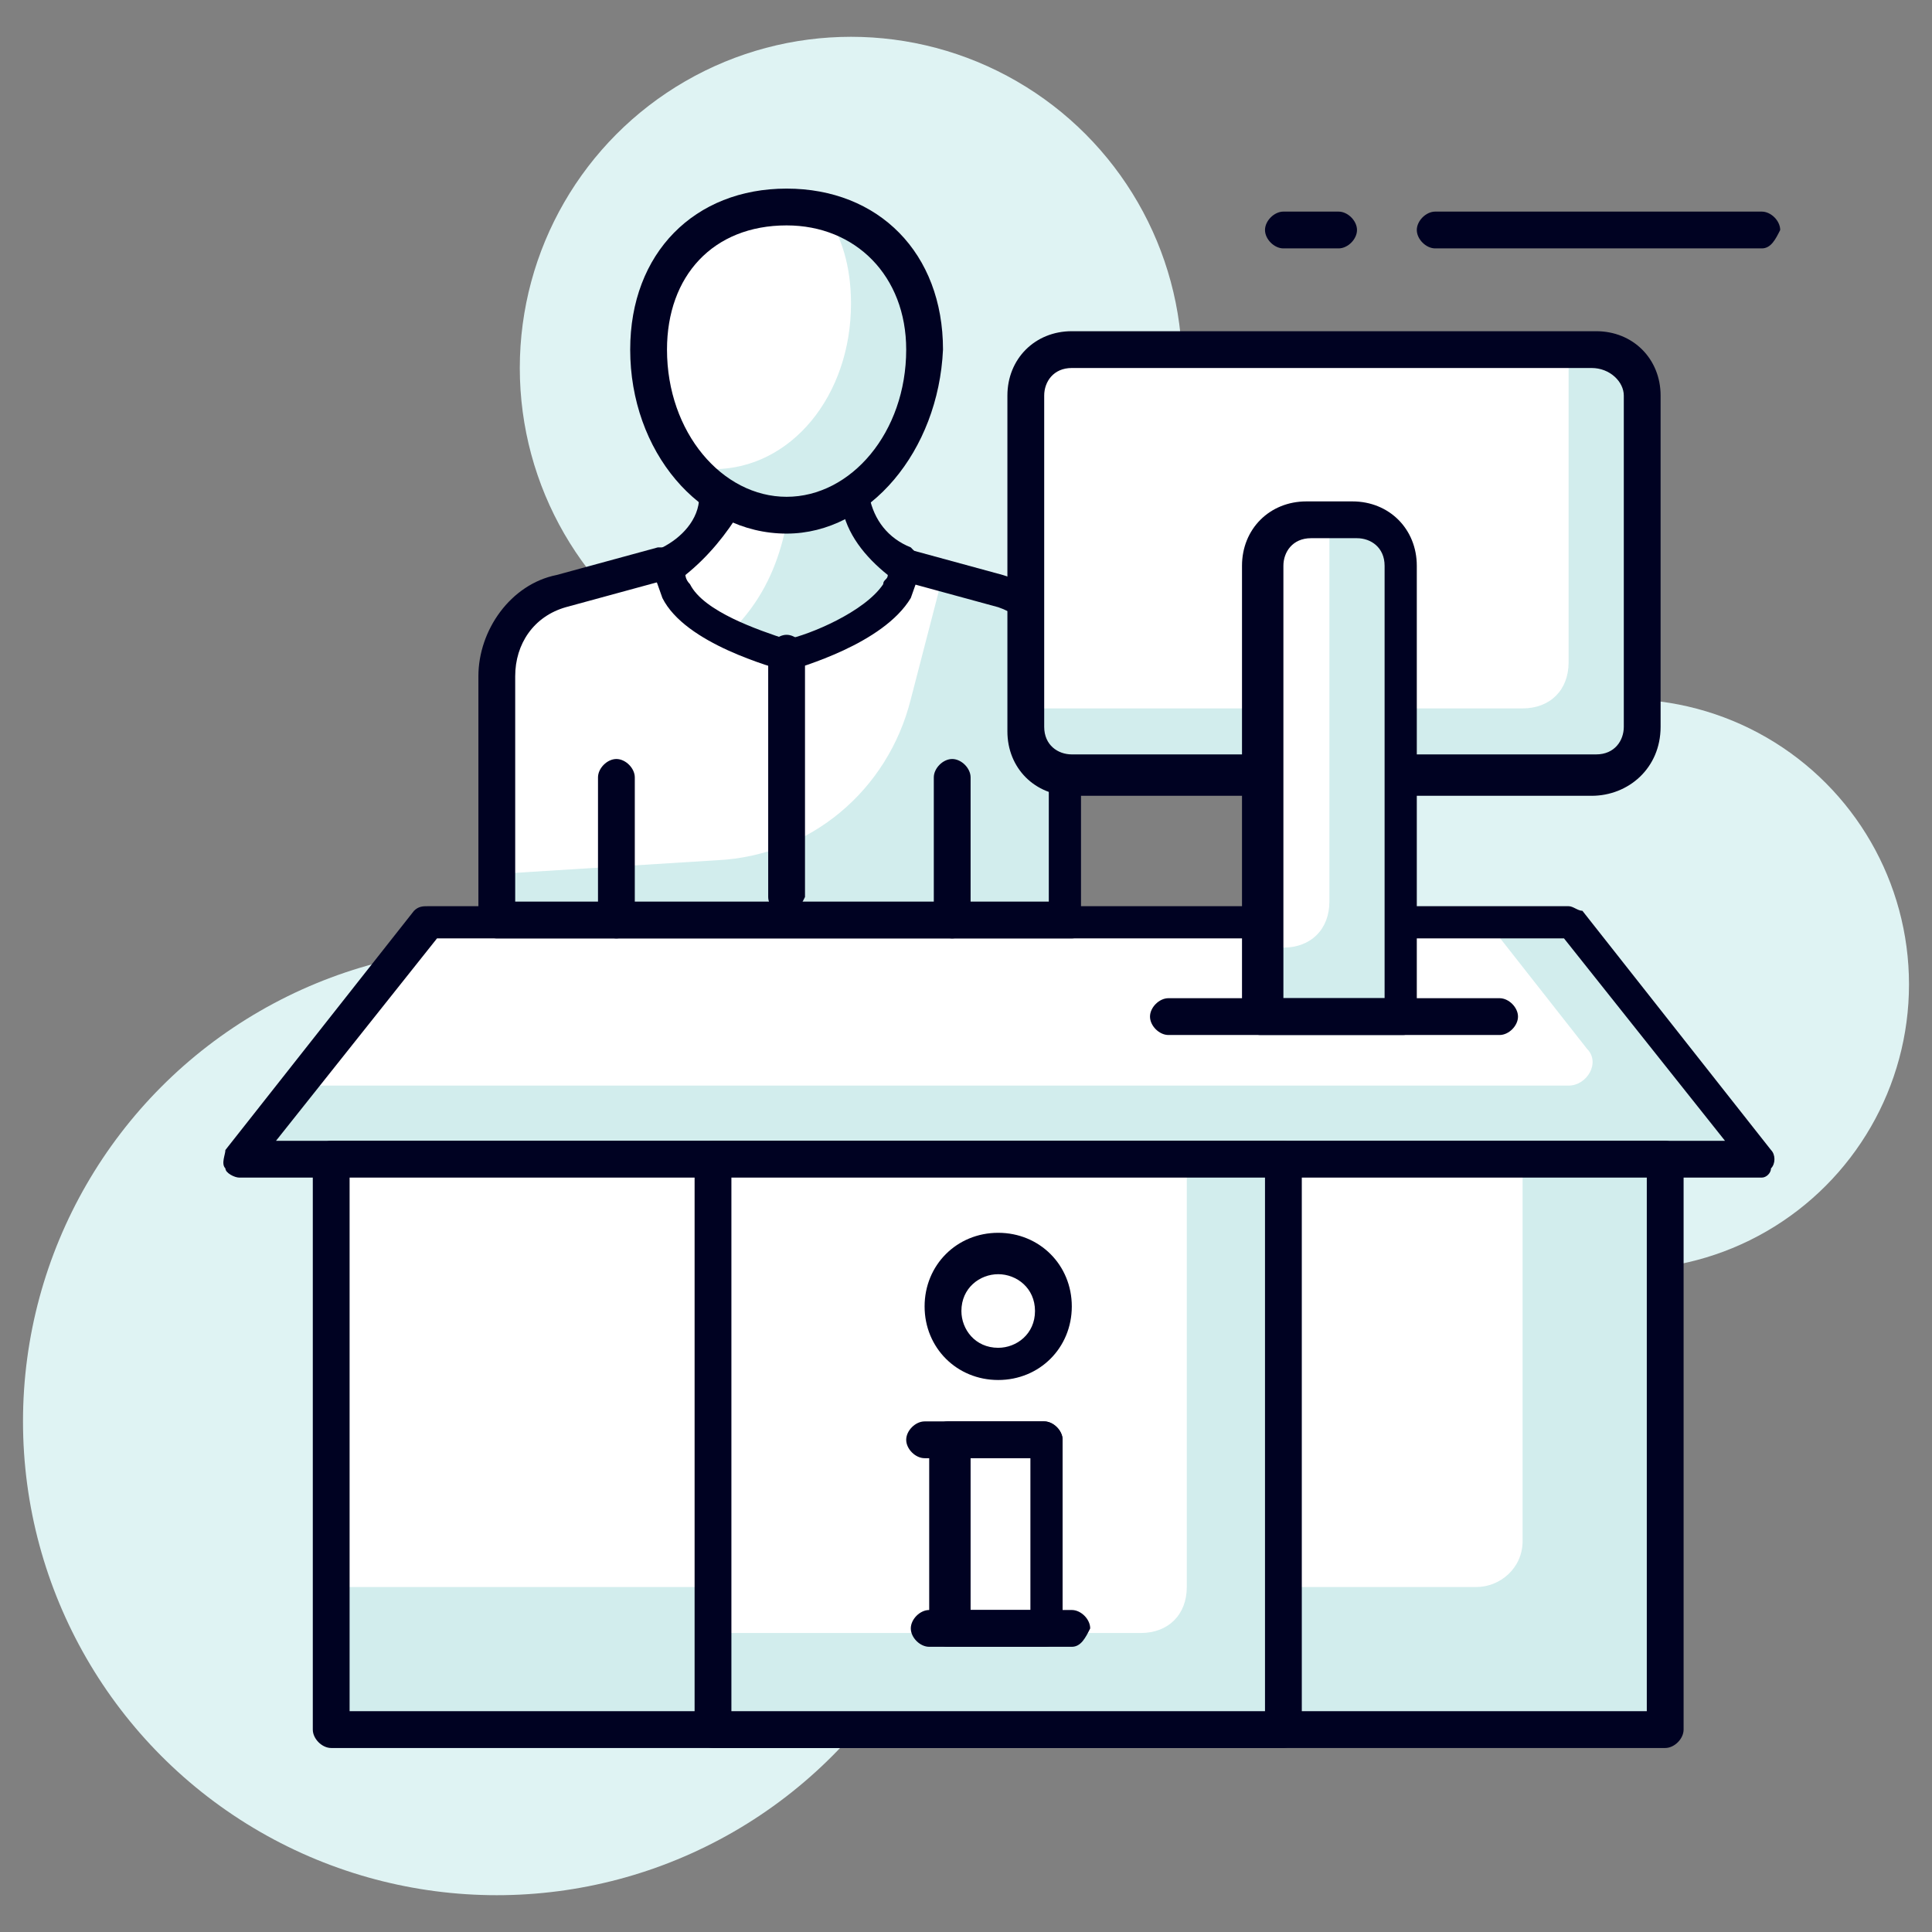
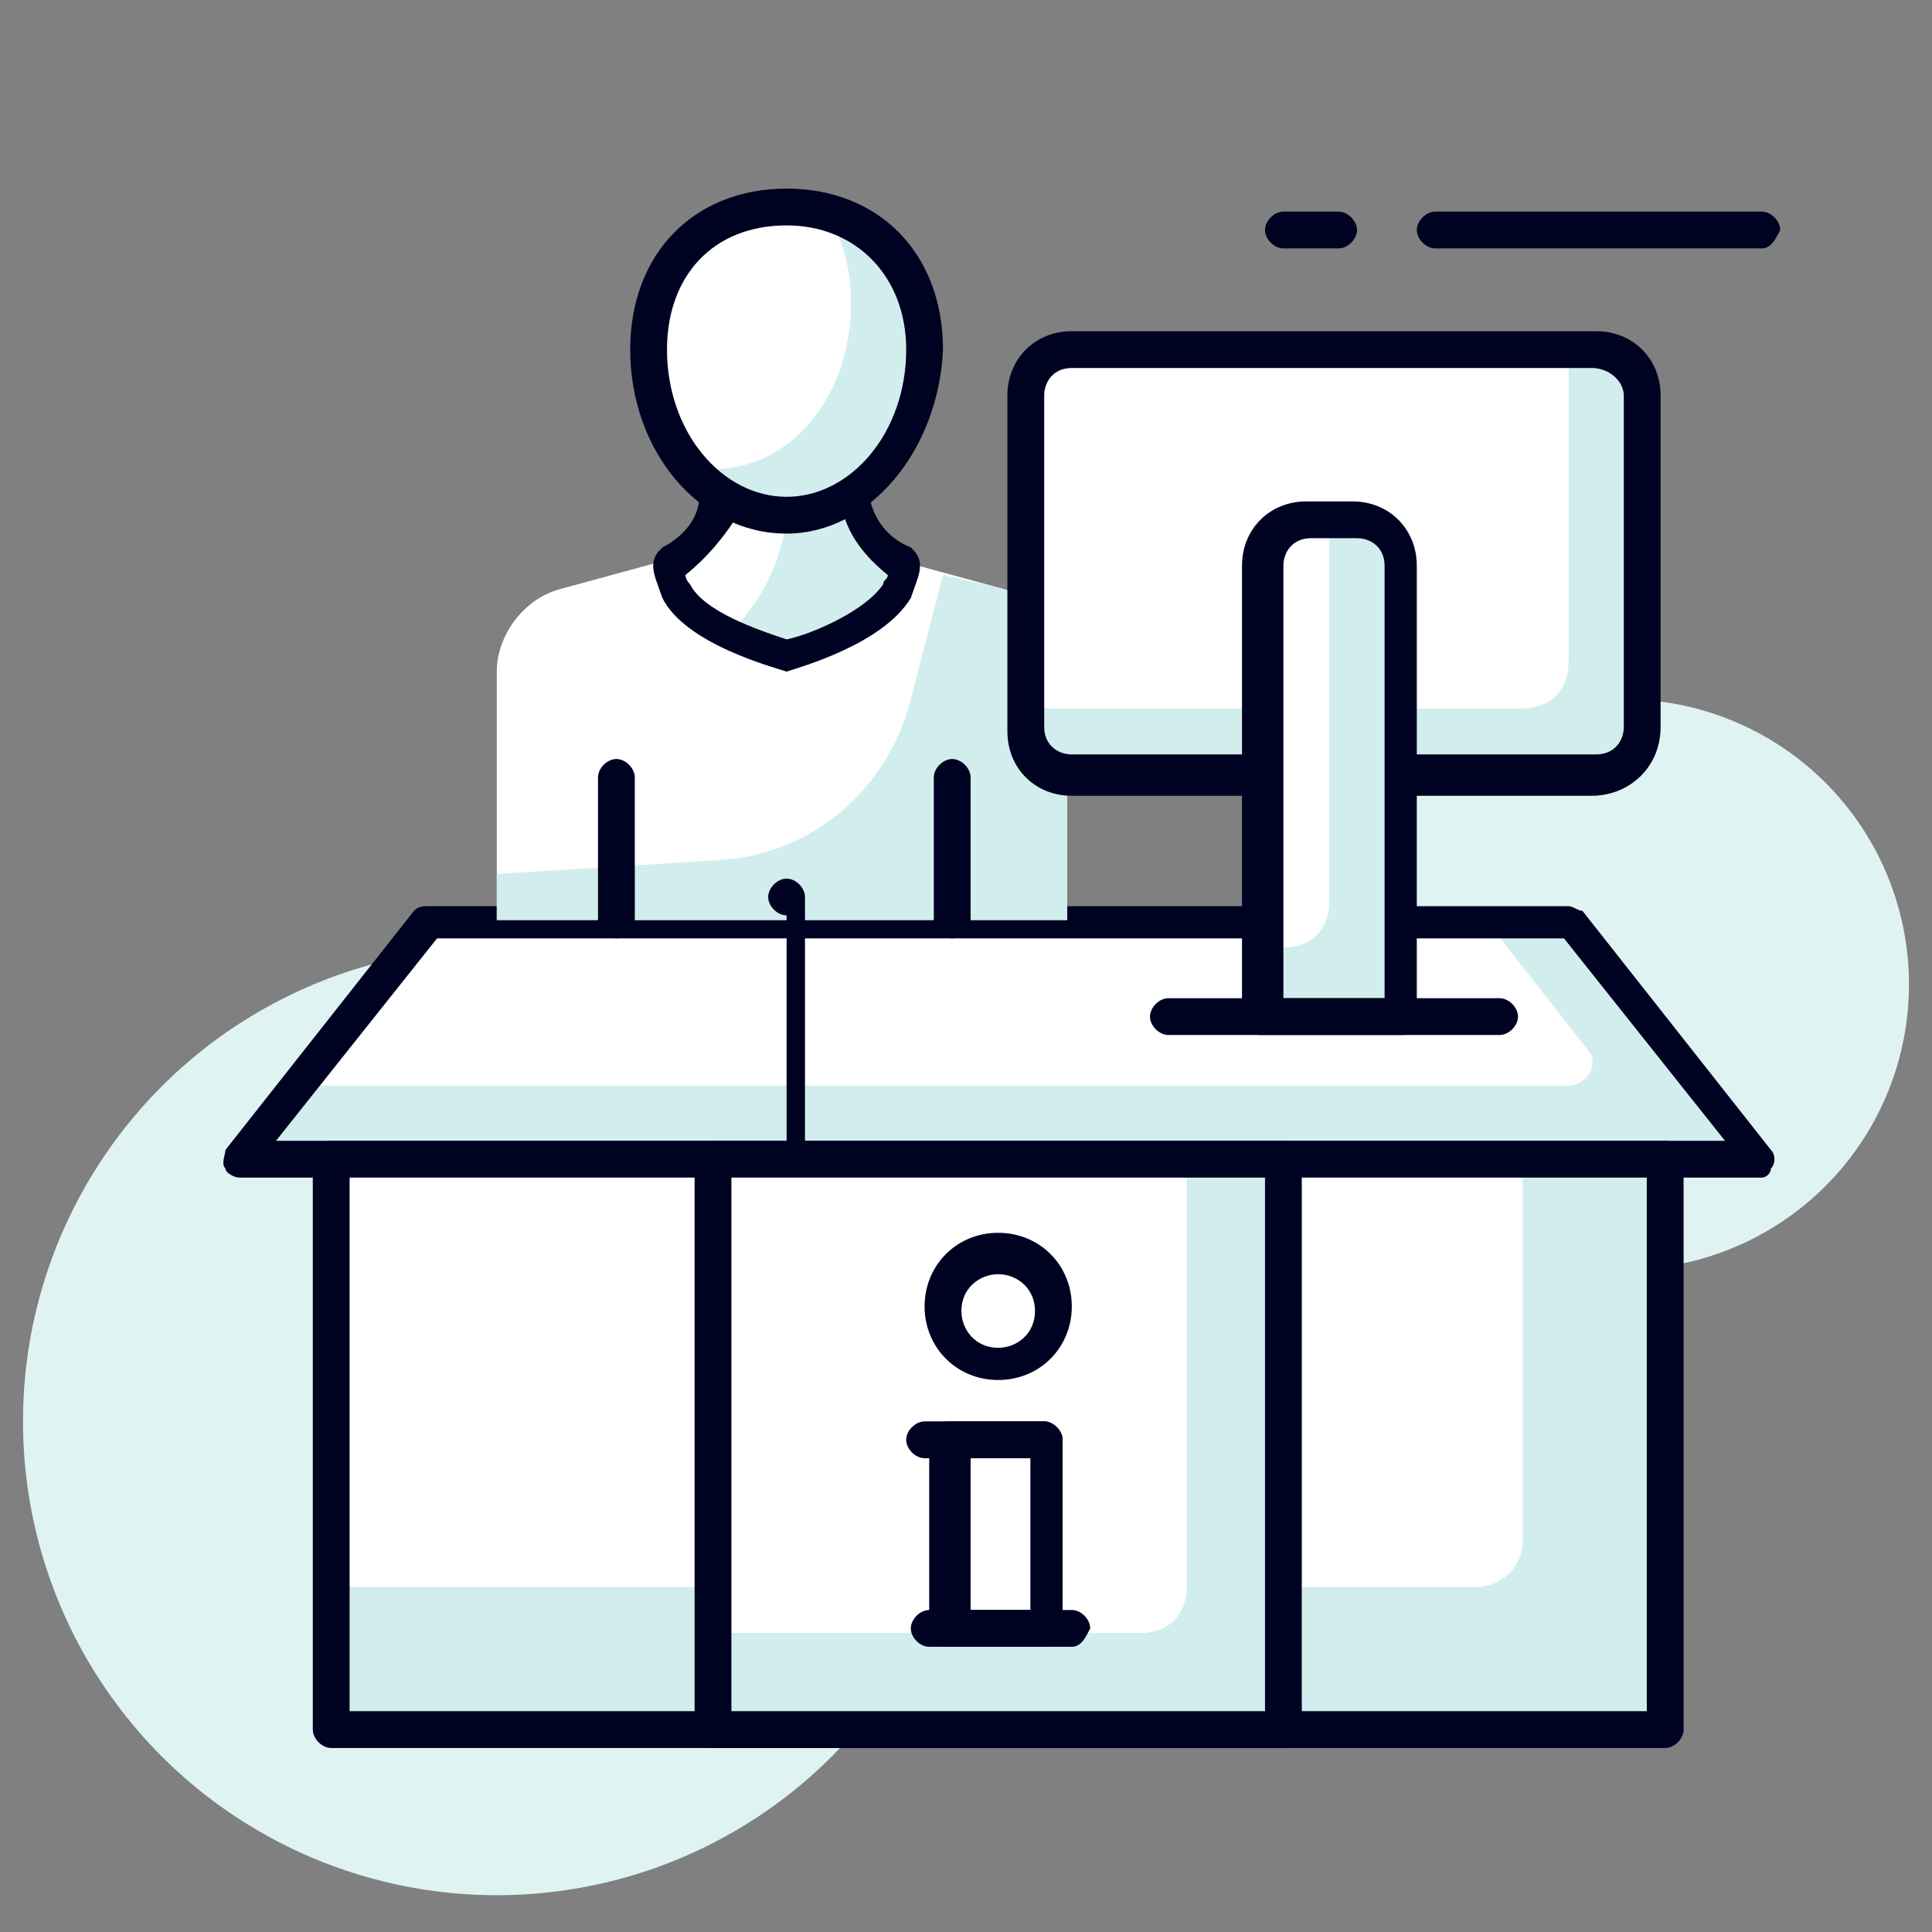
<svg xmlns="http://www.w3.org/2000/svg" enable-background="new 0 0 42 42" version="1.0" viewBox="0 0 42 42" xml:space="preserve">
  <rect x="0" y="0" width="42" height="42" fill="#808080" stroke="none" />
-   <circle fill="#DFF3F3" cx="18.5" cy="8" r="7.2" />
  <circle fill="#DFF3F3" cx="35.3" cy="21.4" r="6.2" />
  <circle fill="#DFF3F3" cx="10.8" cy="30.9" r="10.3" />
  <polygon fill="#D2EDED" points="38.3 25.2 5.2 25.2 9.3 20 34.1 20" />
  <path fill="#FFFFFF" d="m34.1 23.6h-27.7l2.9-3.6h23l2.2 2.8c0.3 0.3 0 0.8-0.4 0.8z" />
  <path fill="#000222" d="m38.3 25.6h-33.1c-0.1 0-0.3-0.1-0.3-0.2-0.1-0.1 0-0.3 0-0.4l4.1-5.2c0.1-0.1 0.2-0.1 0.3-0.1h24.8c0.1 0 0.2 0.1 0.3 0.1l4.1 5.2c0.1 0.1 0.1 0.3 0 0.4 0 0.1-0.1 0.2-0.2 0.2zm-32.3-0.8h31.5l-3.5-4.4h-24.5l-3.5 4.4z" />
  <rect fill="#D2EDED" x="7.2" y="25.2" width="29" height="12.4" />
  <path fill="#FFFFFF" d="m32.1 34.5h-24.9v-9.3h25.9v8.3c0 0.6-0.5 1-1 1z" />
  <path fill="#000222" d="m36.2 38h-29c-0.2 0-0.4-0.2-0.4-0.4v-12.4c0-0.2 0.2-0.4 0.4-0.4h29c0.2 0 0.4 0.2 0.4 0.4v12.4c0 0.2-0.2 0.4-0.4 0.4zm-28.6-0.8h28.2v-11.6h-28.2v11.6z" />
  <rect fill="#D2EDED" x="15.5" y="25.2" width="12.4" height="12.4" />
  <path fill="#FFFFFF" d="m24.8 35.5h-9.3v-10.3h10.3v9.3c0 0.6-0.4 1-1 1z" />
  <path fill="#000222" d="m27.9 38h-12.4c-0.2 0-0.4-0.2-0.4-0.4v-12.4c0-0.2 0.2-0.4 0.4-0.4h12.4c0.2 0 0.4 0.2 0.4 0.4v12.4c0 0.2-0.2 0.4-0.4 0.4zm-12-0.8h11.6v-11.6h-11.6v11.6z" />
  <circle fill="#FFFFFF" cx="21.7" cy="28.4" r="1.2" />
  <path fill="#000222" d="m21.7 30c-0.9 0-1.6-0.7-1.6-1.6s0.7-1.6 1.6-1.6 1.6 0.7 1.6 1.6-0.7 1.6-1.6 1.6zm0-2.3c-0.4 0-0.8 0.3-0.8 0.8 0 0.4 0.3 0.8 0.8 0.8 0.4 0 0.8-0.3 0.8-0.8s-0.4-0.8-0.8-0.8z" />
  <rect fill="#FFFFFF" x="20.7" y="31.3" width="2.1" height="4.1" />
  <path fill="#000222" d="m22.7 35.8h-2.1c-0.2 0-0.4-0.2-0.4-0.4v-4.1c0-0.2 0.2-0.4 0.4-0.4h2.1c0.2 0 0.4 0.2 0.4 0.4v4.1c0 0.2-0.1 0.4-0.4 0.4zm-1.6-0.8h1.3v-3.4h-1.3v3.4z" />
  <path fill="#000222" d="m22.7 31.7h-2.6c-0.2 0-0.4-0.2-0.4-0.4s0.2-0.4 0.4-0.4h2.6c0.2 0 0.4 0.2 0.4 0.4s-0.1 0.4-0.4 0.4z" />
  <path fill="#000222" d="m23.3 35.8h-3.1c-0.2 0-0.4-0.2-0.4-0.4s0.2-0.4 0.4-0.4h3.1c0.2 0 0.4 0.2 0.4 0.4-0.1 0.2-0.2 0.4-0.4 0.4z" />
  <path fill="#FFFFFF" d="m21.8 12.8-2.2-0.6h-5.2l-2.2 0.6c-0.8 0.2-1.4 1-1.4 1.8v5.4h12.4v-5.3c0.1-0.9-0.5-1.6-1.4-1.9z" />
  <path fill="#D2EDED" d="m21.8 12.8-1.3-0.3-0.7 2.7c-0.5 2-2.2 3.4-4.2 3.5l-4.8 0.3v1h12.4v-5.3c0.1-0.9-0.5-1.6-1.4-1.9z" />
-   <path fill="#000222" d="m23.3 20.4h-12.5c-0.2 0-0.4-0.2-0.4-0.4v-5.3c0-1 0.7-2 1.7-2.2l2.2-0.6h0.1 5.1 0.1l2.2 0.6c1 0.3 1.7 1.2 1.7 2.2v5.3c0.1 0.2 0 0.4-0.2 0.4zm-12.1-0.8h11.6v-4.9c0-0.7-0.5-1.3-1.1-1.5l-2.2-0.6h-5l-2.2 0.6c-0.7 0.2-1.1 0.8-1.1 1.5v4.9z" />
  <path fill="#FFFFFF" d="m19.5 12.8c0.1-0.2 0.2-0.4 0.2-0.5-0.5-0.3-0.9-0.8-1.1-1.4v-0.7h-2.9v0.8c-0.1 0.6-0.5 1.1-1.1 1.3 0 0.2 0.1 0.3 0.2 0.5 0.5 0.9 2.4 1.4 2.4 1.4s1.8-0.5 2.3-1.4z" />
  <path fill="#D2EDED" d="m18.6 10.9v-0.7h-1.4c0 1-0.2 2.6-1.5 3.7 1.3 0.8 3.1 0.4 3.9-1 0.1-0.2 0.2-0.4 0.2-0.5-0.7-0.4-1.1-0.9-1.2-1.5z" />
  <path fill="#000222" d="m17.1 14.6c-0.1 0-0.1 0 0 0-0.3-0.1-2.2-0.6-2.7-1.6-0.1-0.3-0.2-0.5-0.2-0.7s0.1-0.3 0.2-0.4c0.4-0.2 0.8-0.6 0.8-1.1v-0.4-0.3c0-0.2 0.2-0.3 0.4-0.3h2.9c0.2 0 0.4 0.1 0.4 0.3v0.3 0.4c0.1 0.5 0.4 0.9 0.9 1.1 0.1 0.1 0.2 0.2 0.2 0.4s-0.1 0.4-0.2 0.7c-0.6 1-2.4 1.5-2.7 1.6zm-2.2-2.1s0 0.1 0.1 0.2c0.3 0.6 1.5 1 2.1 1.2 0.5-0.1 1.7-0.6 2.1-1.2 0-0.1 0.1-0.1 0.1-0.2-0.5-0.4-0.9-0.9-1-1.5v-0.4h-2.2v0.5c-0.3 0.5-0.7 1-1.2 1.4zm4.6 0.3z" />
  <path fill="#FFFFFF" d="m20 7.6c0-2-1.3-3.1-3-3.1s-3 1.1-3 3.1 1.3 3.6 3 3.6 3-1.6 3-3.6z" />
  <path fill="#D2EDED" d="m17.9 4.6c0.4 0.5 0.6 1.2 0.6 2 0 2-1.3 3.6-3 3.6-0.2 0-0.4 0-0.6-0.1 0.5 0.7 1.3 1.1 2.2 1.1 1.6 0 3-1.6 3-3.6-0.1-1.6-1-2.7-2.2-3z" />
  <path fill="#000222" d="m17.1 11.6c-1.9 0-3.4-1.8-3.4-4 0-2.1 1.4-3.5 3.4-3.5s3.4 1.4 3.4 3.5c-0.1 2.2-1.6 4-3.4 4zm0-6.7c-1.6 0-2.6 1.1-2.6 2.7 0 1.8 1.2 3.2 2.6 3.2s2.6-1.4 2.6-3.2c0-1.6-1.1-2.7-2.6-2.7z" />
  <path fill="#D2EDED" d="m33.7 7.6h-9.4c-1.1 0-2 0.9-2 2v5.3c0 1.1 0.9 2 2 2h9.4c1.1 0 2-0.9 2-2v-5.3c0-1.1-0.9-2-2-2z" />
  <path fill="#FFFFFF" d="M34.1,7.6h-9.9c-1.1,0-2,0.9-2,2v5.8h10.9c0.6,0,1-0.4,1-1V7.6z" />
  <path fill="#000222" d="m34.6 17.3h-11.3c-0.8 0-1.4-0.6-1.4-1.4v-7.3c0-0.8 0.6-1.4 1.4-1.4h11.4c0.8 0 1.4 0.6 1.4 1.4v7.2c0 0.9-0.7 1.5-1.5 1.5zm-11.3-9.3c-0.4 0-0.6 0.3-0.6 0.6v7.2c0 0.4 0.3 0.6 0.6 0.6h11.4c0.4 0 0.6-0.3 0.6-0.6v-7.2c0-0.3-0.3-0.6-0.7-0.6h-11.3z" />
  <path fill="#D2EDED" d="m29 11.2c-0.9 0-1.6 0.7-1.6 1.6v9.3h3.1v-9.3c0-0.9-0.7-1.6-1.5-1.6z" />
  <path fill="#FFFFFF" d="m28.9 11.2c-0.9 0-1.6 0.7-1.6 1.6v7.8h0.6c0.6 0 1-0.4 1-1v-8.4z" />
  <path fill="#000222" d="m30.5 22.5h-3.1c-0.2 0-0.4-0.2-0.4-0.4v-9.8c0-0.8 0.6-1.4 1.4-1.4h1c0.8 0 1.4 0.6 1.4 1.4v9.8c0.1 0.2-0.1 0.4-0.3 0.4zm-2.7-0.8h2.3v-9.4c0-0.4-0.3-0.6-0.6-0.6h-1c-0.4 0-0.6 0.3-0.6 0.6v9.4z" />
  <path fill="#000222" d="m32.6 22.5h-7.2c-0.2 0-0.4-0.2-0.4-0.4s0.2-0.4 0.4-0.4h7.2c0.2 0 0.4 0.2 0.4 0.4s-0.2 0.4-0.4 0.4z" />
  <path fill="#000222" d="m13.4 20.4c-0.2 0-0.4-0.2-0.4-0.4v-3.1c0-0.2 0.2-0.4 0.4-0.4s0.4 0.2 0.4 0.4v3.1c0 0.2-0.2 0.4-0.4 0.4z" />
  <path fill="#000222" d="m20.7 20.4c-0.2 0-0.4-0.2-0.4-0.4v-3.1c0-0.2 0.2-0.4 0.4-0.4s0.4 0.2 0.4 0.4v3.1c0 0.2-0.2 0.4-0.4 0.4z" />
-   <path fill="#000222" d="m17.1 19.9c-0.2 0-0.4-0.2-0.4-0.4v-5.3c0-0.2 0.2-0.4 0.4-0.4s0.4 0.2 0.4 0.4v5.3c-0.1 0.2-0.2 0.4-0.4 0.4z" />
+   <path fill="#000222" d="m17.1 19.9c-0.2 0-0.4-0.2-0.4-0.4c0-0.2 0.2-0.4 0.4-0.4s0.4 0.2 0.4 0.4v5.3c-0.1 0.2-0.2 0.4-0.4 0.4z" />
  <path fill="#000222" d="m38.3 5.4h-7.1c-0.2 0-0.4-0.2-0.4-0.4s0.2-0.4 0.4-0.4h7.1c0.2 0 0.4 0.2 0.4 0.4-0.1 0.2-0.2 0.4-0.4 0.4z" />
  <path fill="#000222" d="m29.1 5.4h-1.2c-0.2 0-0.4-0.2-0.4-0.4s0.2-0.4 0.4-0.4h1.2c0.2 0 0.4 0.2 0.4 0.4s-0.2 0.4-0.4 0.4z" />
</svg>